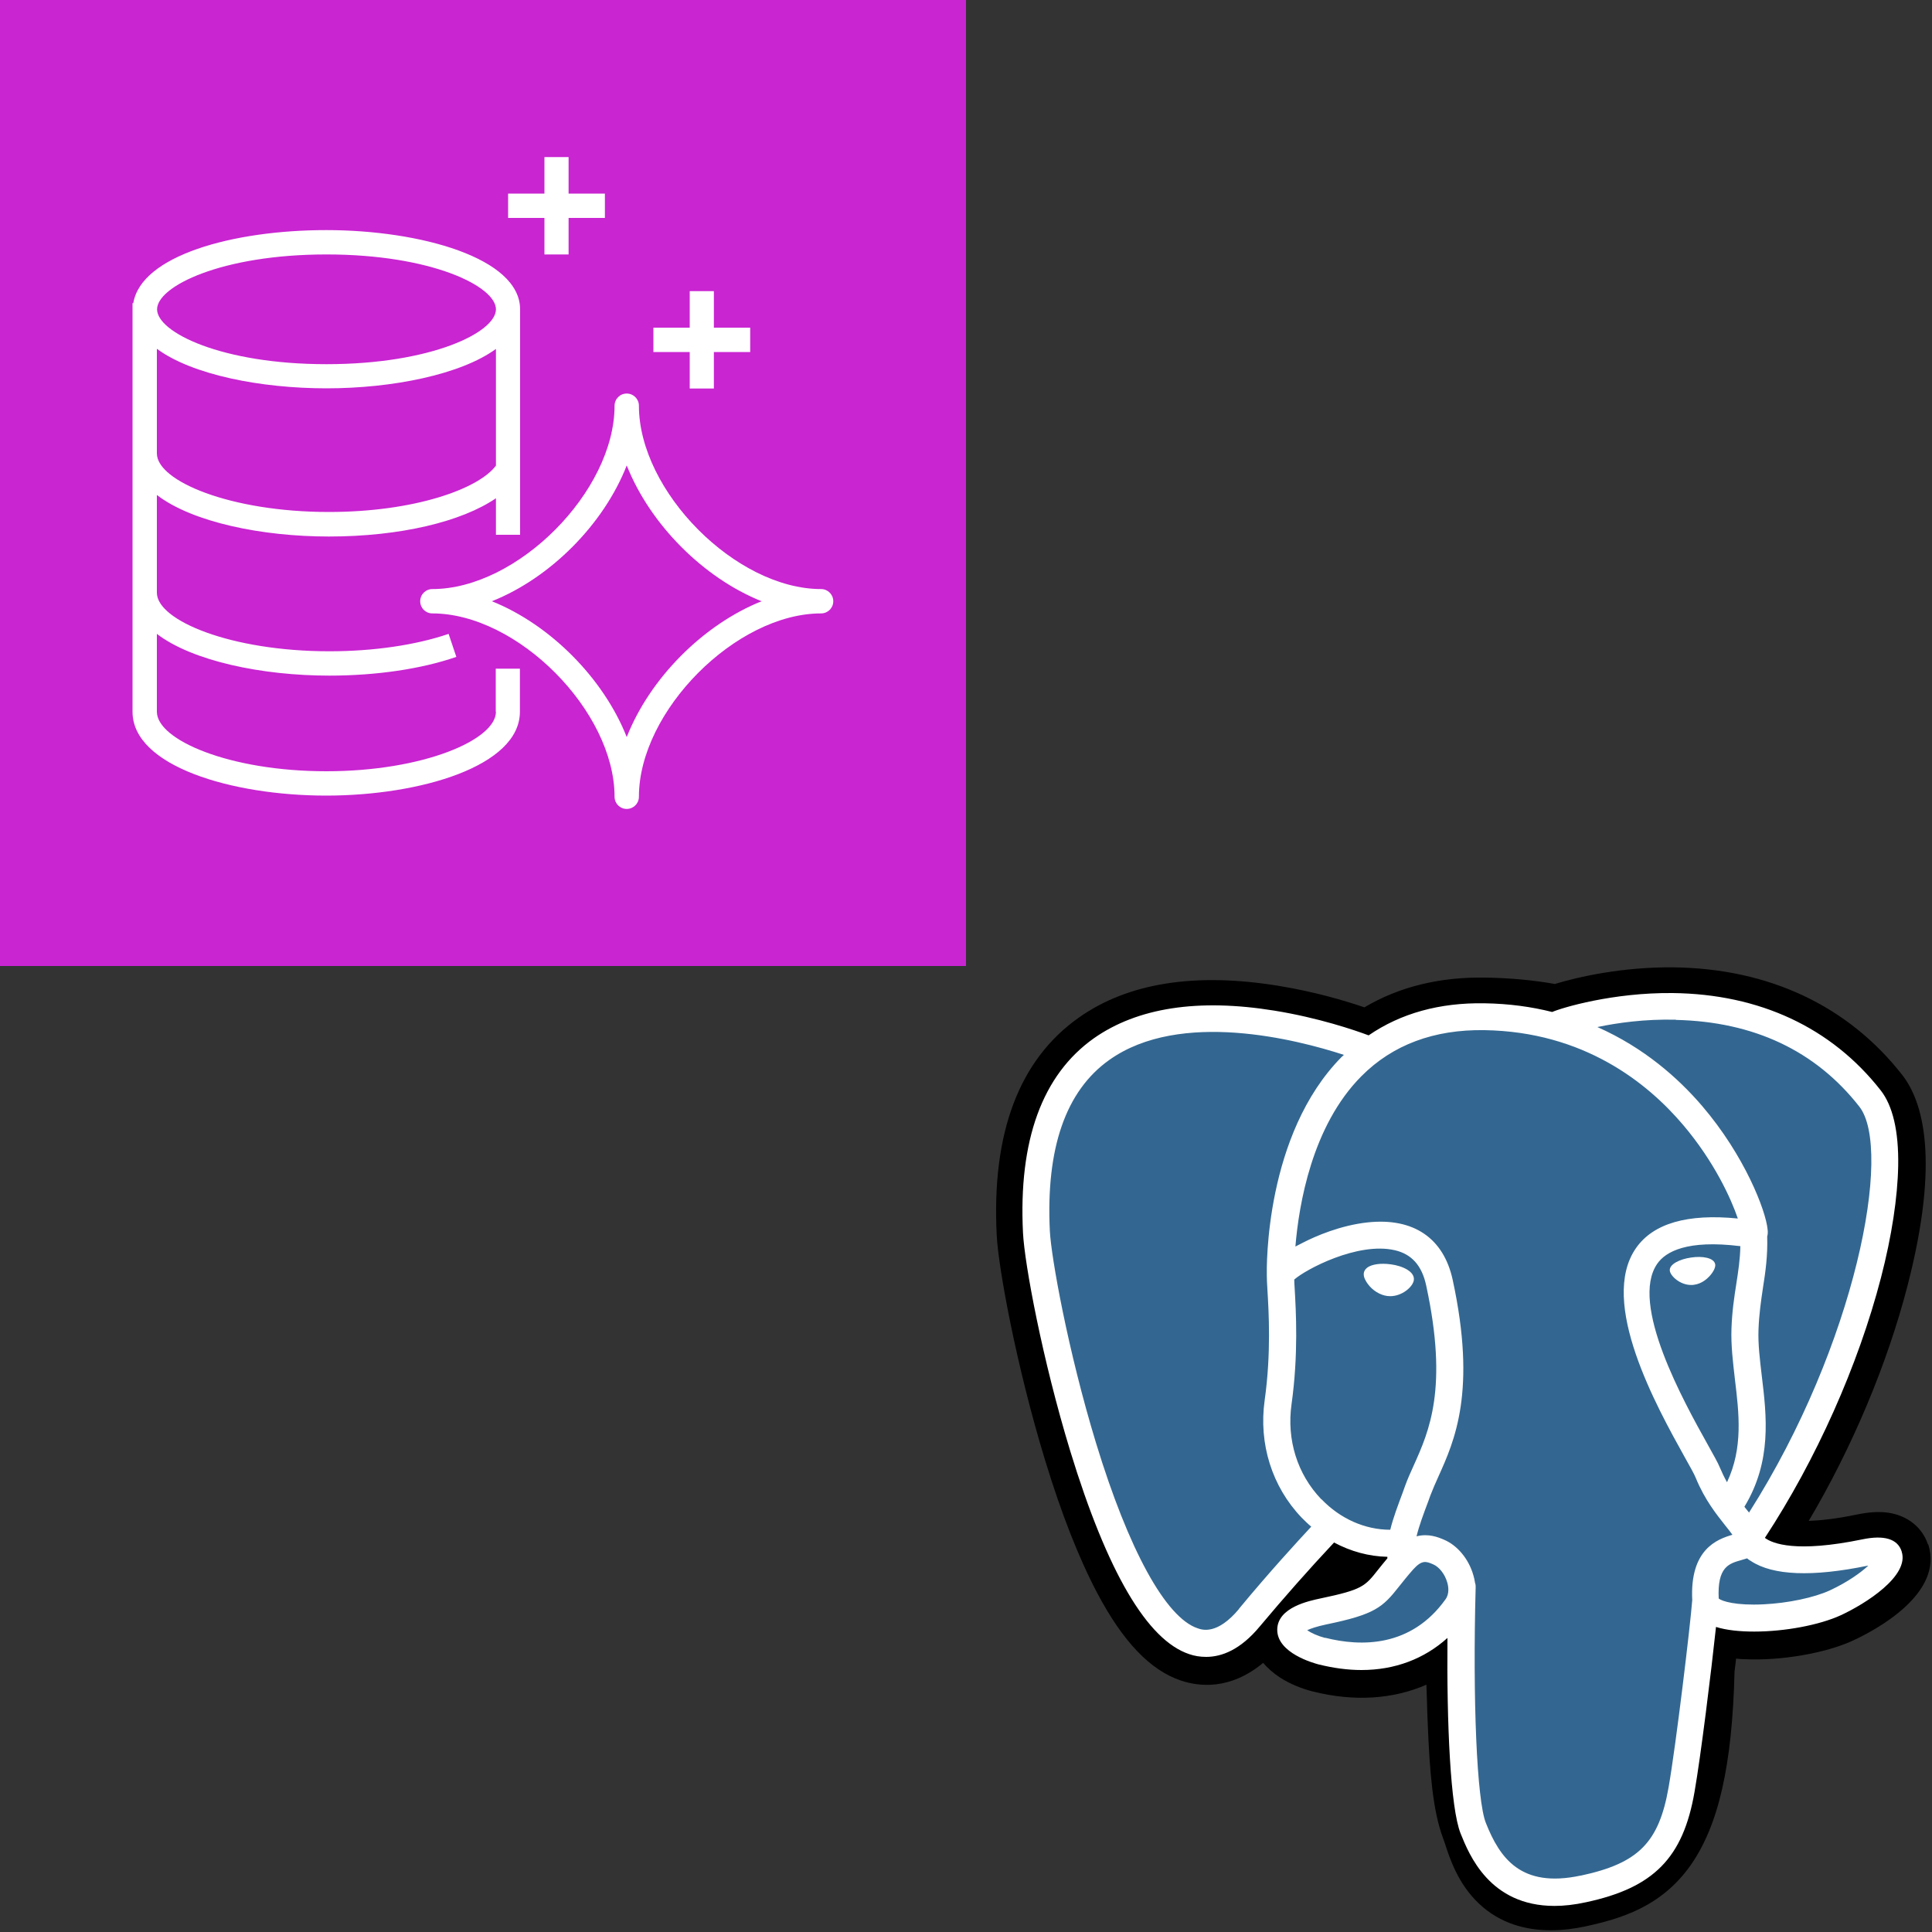
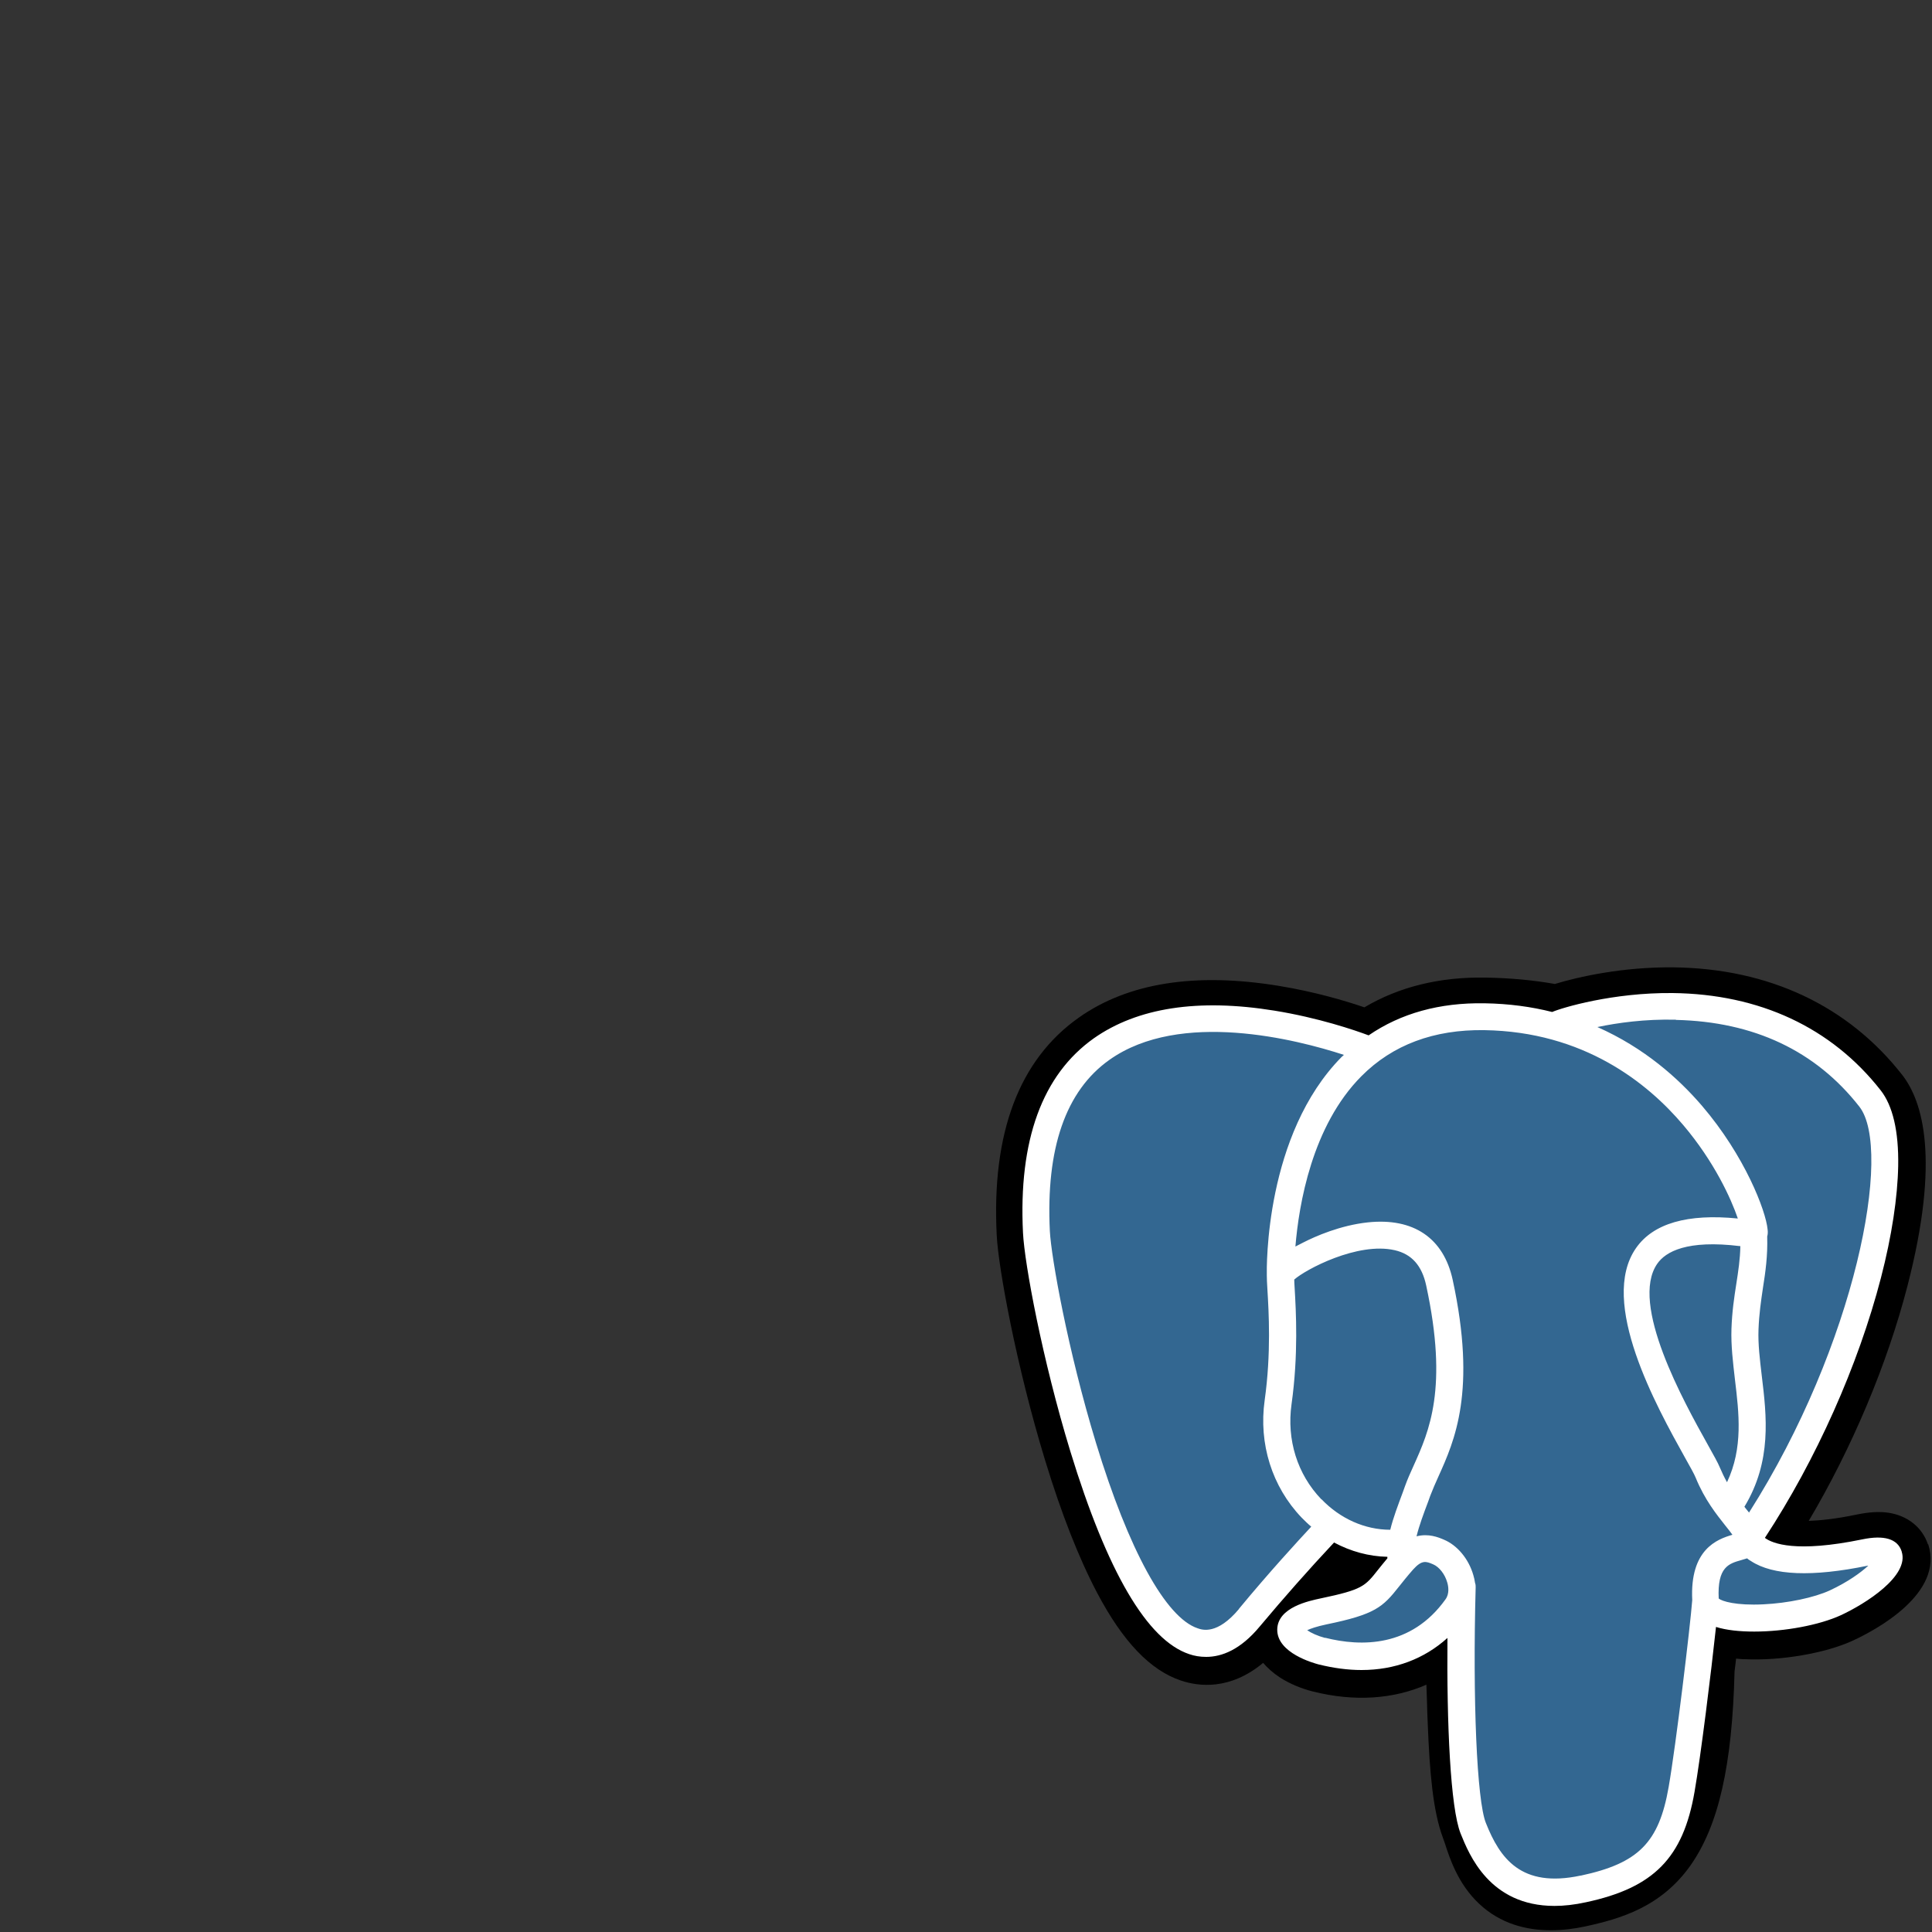
<svg xmlns="http://www.w3.org/2000/svg" id="a" width="100" height="100" viewBox="0 0 100 100">
  <rect x="0" y="0" width="100" height="100" fill="#333333" stroke="none" />
  <defs>
    <clipPath id="b">
      <rect width="50" height="50" fill="none" stroke-width="0" />
    </clipPath>
  </defs>
  <path d="m99.79,79.94c-.29-.88-1.05-1.49-2.04-1.64-.46-.07-1-.04-1.63.09-1.1.23-1.91.31-2.5.33,2.24-3.78,4.06-8.1,5.11-12.16,1.7-6.57.79-9.56-.27-10.92-2.8-3.58-6.9-5.51-11.83-5.57-2.63-.03-4.94.49-6.15.86-1.12-.2-2.33-.31-3.6-.33-2.37-.04-4.47.48-6.26,1.54-.99-.34-2.58-.81-4.42-1.11-4.33-.71-7.81-.16-10.36,1.64-3.09,2.18-4.52,5.97-4.25,11.26.08,1.68,1.02,6.79,2.5,11.64.85,2.79,1.76,5.1,2.7,6.88,1.33,2.52,2.75,4.01,4.35,4.54.9.3,2.52.51,4.24-.92.22.26.51.52.89.77.49.31,1.08.56,1.68.71,2.15.54,4.16.4,5.88-.35.01.31.02.6.03.85.01.41.02.81.04,1.18.1,2.53.27,4.5.78,5.88.03.08.07.19.11.31.25.78.68,2.09,1.76,3.11,1.12,1.06,2.48,1.38,3.72,1.38.62,0,1.22-.08,1.74-.19,1.86-.4,3.97-1.01,5.5-3.18,1.44-2.06,2.15-5.15,2.27-10.03.02-.14.03-.27.05-.4l.03-.26.34.03h.09c1.89.09,4.21-.31,5.63-.97,1.12-.52,4.73-2.42,3.88-4.99Z" stroke-width="0" />
  <path d="m96.55,80.44c-5.63,1.16-6.02-.74-6.02-.74,5.95-8.82,8.43-20.02,6.29-22.76-5.85-7.48-15.98-3.94-16.15-3.85h-.05c-1.11-.22-2.36-.36-3.76-.38-2.55-.04-4.48.67-5.95,1.78,0,0-18.07-7.45-17.23,9.36.18,3.58,5.13,27.06,11.02,19.96,2.16-2.59,4.24-4.79,4.24-4.79,1.03.69,2.27,1.04,3.57.91l.1-.09c-.03.32-.02.64.04,1.01-1.52,1.7-1.07,2-4.11,2.62-3.07.63-1.27,1.76-.09,2.06,1.43.36,4.74.86,6.97-2.26l-.09.36c.6.48,1.01,3.1.94,5.48-.07,2.38-.12,4.01.35,5.29.47,1.28.94,4.15,4.93,3.29,3.34-.72,5.07-2.57,5.31-5.66.17-2.2.56-1.87.58-3.84l.31-.93c.36-2.98.06-3.94,2.11-3.49l.5.04c1.51.07,3.49-.24,4.66-.78,2.5-1.16,3.99-3.1,1.52-2.59h0Z" fill="#336791" stroke-width="0" />
-   <path d="m71.97,65.44c-.51-.07-.97,0-1.2.17-.13.1-.17.21-.18.29-.03.21.12.44.21.56.25.34.63.57,1,.62.05,0,.11.01.16.01.61,0,1.17-.48,1.22-.83.06-.44-.58-.74-1.2-.82Zm16.81.01c-.05-.35-.67-.45-1.25-.36-.58.08-1.15.35-1.1.69.04.27.53.73,1.1.73.05,0,.1,0,.15-.01.39-.05.67-.3.8-.44.2-.22.32-.45.3-.61Z" fill="#fff" stroke-width="0" />
  <path d="m98.43,80.3c-.21-.65-.91-.86-2.05-.62-3.41.7-4.63.22-5.03-.08,2.65-4.04,4.83-8.92,6.01-13.47.56-2.16.86-4.16.89-5.79.03-1.79-.28-3.11-.91-3.91-2.54-3.24-6.26-4.98-10.77-5.03-3.1-.03-5.72.76-6.23.98-1.07-.27-2.23-.43-3.5-.45-2.33-.04-4.34.52-6,1.66-.72-.27-2.59-.91-4.88-1.28-3.95-.64-7.09-.15-9.34,1.43-2.67,1.89-3.91,5.28-3.67,10.07.08,1.61,1,6.56,2.45,11.31,1.91,6.24,3.98,9.78,6.16,10.5.26.09.55.14.87.14.8,0,1.77-.36,2.78-1.58,1.24-1.48,2.52-2.93,3.84-4.34.86.46,1.8.72,2.76.74,0,.03,0,.05,0,.08-.17.2-.33.4-.49.6-.67.85-.81,1.02-2.95,1.47-.61.13-2.23.46-2.26,1.6-.03,1.24,1.92,1.76,2.14,1.82.77.19,1.51.29,2.22.29,1.72,0,3.24-.57,4.45-1.66-.04,4.43.15,8.79.68,10.12.44,1.09,1.5,3.75,4.86,3.75.49,0,1.04-.06,1.63-.19,3.51-.75,5.03-2.3,5.62-5.72.32-1.83.86-6.19,1.11-8.53.54.17,1.23.24,1.98.24,1.56,0,3.36-.33,4.49-.85,1.27-.59,3.55-2.03,3.14-3.29Zm-8.35-15.81c-.01.69-.11,1.32-.21,1.97-.11.7-.22,1.43-.25,2.32-.03.86.08,1.75.18,2.62.21,1.75.43,3.54-.41,5.32-.14-.25-.26-.5-.37-.76-.1-.25-.33-.65-.64-1.21-1.21-2.17-4.05-7.26-2.6-9.34.43-.62,1.53-1.25,4.29-.91Zm-3.34-11.7c4.04.09,7.24,1.6,9.5,4.49,1.74,2.22-.18,12.31-5.71,21.01-.06-.07-.11-.14-.17-.21l-.07-.09c1.43-2.36,1.15-4.7.9-6.77-.1-.85-.2-1.65-.17-2.41.03-.8.13-1.48.23-2.15.13-.82.25-1.66.22-2.66.03-.1.04-.23.02-.37-.09-.96-1.18-3.81-3.4-6.4-1.22-1.42-2.99-3-5.41-4.07,1.04-.22,2.47-.42,4.06-.38Zm-22.61,30.49c-1.12,1.34-1.89,1.09-2.14,1-1.65-.55-3.57-4.05-5.26-9.59-1.46-4.79-2.32-9.62-2.39-10.97-.21-4.28.82-7.26,3.08-8.86,3.67-2.61,9.72-1.05,12.14-.26-.03.03-.07.07-.11.1-3.98,4.02-3.89,10.9-3.88,11.32,0,.16.01.39.03.71.07,1.16.2,3.31-.14,5.74-.32,2.26.38,4.48,1.91,6.08.16.16.32.32.5.47-.68.73-2.17,2.35-3.74,4.25Zm4.26-5.68c-1.24-1.29-1.8-3.08-1.54-4.92.36-2.57.23-4.82.16-6.02-.01-.17-.02-.32-.02-.43.58-.52,3.28-1.96,5.2-1.52.88.2,1.41.8,1.63,1.83,1.15,5.32.15,7.54-.65,9.32-.17.37-.32.71-.45,1.07l-.1.28c-.26.7-.51,1.35-.66,1.97-1.31,0-2.59-.57-3.56-1.58h0Zm.2,7.18c-.38-.1-.73-.26-.93-.4.17-.08.47-.19.99-.3,2.53-.52,2.92-.89,3.77-1.97.2-.25.42-.53.72-.87h0c.46-.51.67-.43,1.04-.27.31.13.61.51.73.94.06.2.12.58-.09.87-1.78,2.49-4.37,2.46-6.23,1.99Zm13.22,12.3c-3.09.66-4.18-.91-4.9-2.72-.47-1.16-.69-6.41-.53-12.2,0-.08,0-.15-.03-.22-.02-.14-.05-.28-.09-.41-.24-.84-.83-1.55-1.53-1.84-.28-.12-.79-.33-1.41-.17.13-.54.36-1.16.61-1.82l.1-.28c.12-.31.26-.64.42-.99.84-1.86,1.99-4.42.74-10.19-.47-2.16-2.03-3.22-4.39-2.97-1.42.15-2.72.72-3.36,1.05-.14.07-.27.14-.39.2.18-2.18.86-6.25,3.42-8.82,1.61-1.62,3.75-2.42,6.36-2.38,5.14.08,8.44,2.72,10.3,4.92,1.6,1.89,2.47,3.8,2.82,4.83-2.6-.26-4.38.25-5.27,1.53-1.95,2.79,1.07,8.21,2.52,10.82.27.48.5.89.57,1.07.47,1.15,1.09,1.91,1.53,2.47.14.17.27.34.37.48-.79.23-2.21.75-2.08,3.38-.1,1.32-.84,7.49-1.22,9.67-.5,2.88-1.56,3.95-4.54,4.59h0Zm12.9-14.76c-.81.37-2.16.66-3.44.72-1.42.07-2.14-.16-2.31-.3-.08-1.64.53-1.81,1.17-1.99.1-.03.2-.06.3-.09.06.05.12.1.2.14,1.14.75,3.17.83,6.04.24h.03c-.39.36-1.05.84-1.99,1.28Z" fill="#fff" stroke-width="0" />
  <g clip-path="url(#b)">
-     <path d="m50,0H0v50h50V0Z" fill="#c925d1" stroke-width="0" />
-     <path d="m28.18,11.28h-1.88v-1.26h1.88v-1.89h1.25v1.89h1.88v1.26h-1.88v1.89h-1.25v-1.89Zm7.52,6.94h-1.88v-1.26h1.88v-1.89h1.25v1.89h1.88v1.26h-1.88v1.89h-1.25v-1.89Zm-3.26,19.93c-1.2-3.04-3.96-5.82-6.98-7.03,3.02-1.2,5.79-3.98,6.98-7.03,1.2,3.04,3.96,5.82,6.98,7.03-3.02,1.21-5.78,3.98-6.98,7.03Zm10.06-7.66c-4.41,0-9.43-5.06-9.43-9.49,0-.35-.28-.63-.63-.63s-.63.28-.63.63c0,4.44-5.03,9.49-9.43,9.49-.35,0-.63.28-.63.63s.28.63.63.63c4.41,0,9.43,5.06,9.43,9.49,0,.35.28.63.63.63s.63-.28.63-.63c0-4.44,5.03-9.49,9.43-9.49.35,0,.63-.28.63-.63s-.28-.63-.63-.63ZM8.13,18.06c1.82,1.34,5.37,2.04,8.77,2.04s6.95-.71,8.77-2.04v6.04c-.9,1.21-4.22,2.4-8.65,2.4-5.09,0-8.9-1.6-8.9-3.03v-5.41Zm8.77-4.89c5.44,0,8.77,1.65,8.77,2.84s-3.34,2.84-8.77,2.84-8.77-1.65-8.77-2.84,3.34-2.84,8.77-2.84Zm8.77,23.67c0,1.45-3.75,3.08-8.78,3.08s-8.77-1.63-8.77-3.08v-4.03c1.85,1.41,5.46,2.16,8.93,2.16,2.41,0,4.75-.34,6.57-.97l-.4-1.19c-1.7.58-3.89.9-6.17.9-5.11,0-8.93-1.6-8.93-3.03v-5.06c1.84,1.41,5.44,2.15,8.9,2.15,3.7,0,6.88-.77,8.65-1.98v1.89h1.25v-11.67c0-2.66-5.17-4.1-10.03-4.1s-9.59,1.33-9.99,3.78h-.04v21.15c0,2.82,5.16,4.34,10.02,4.34s10.03-1.52,10.03-4.34v-2.23h-1.25v2.23Z" fill="#fff" fill-rule="evenodd" stroke-width="0" />
-   </g>
+     </g>
</svg>